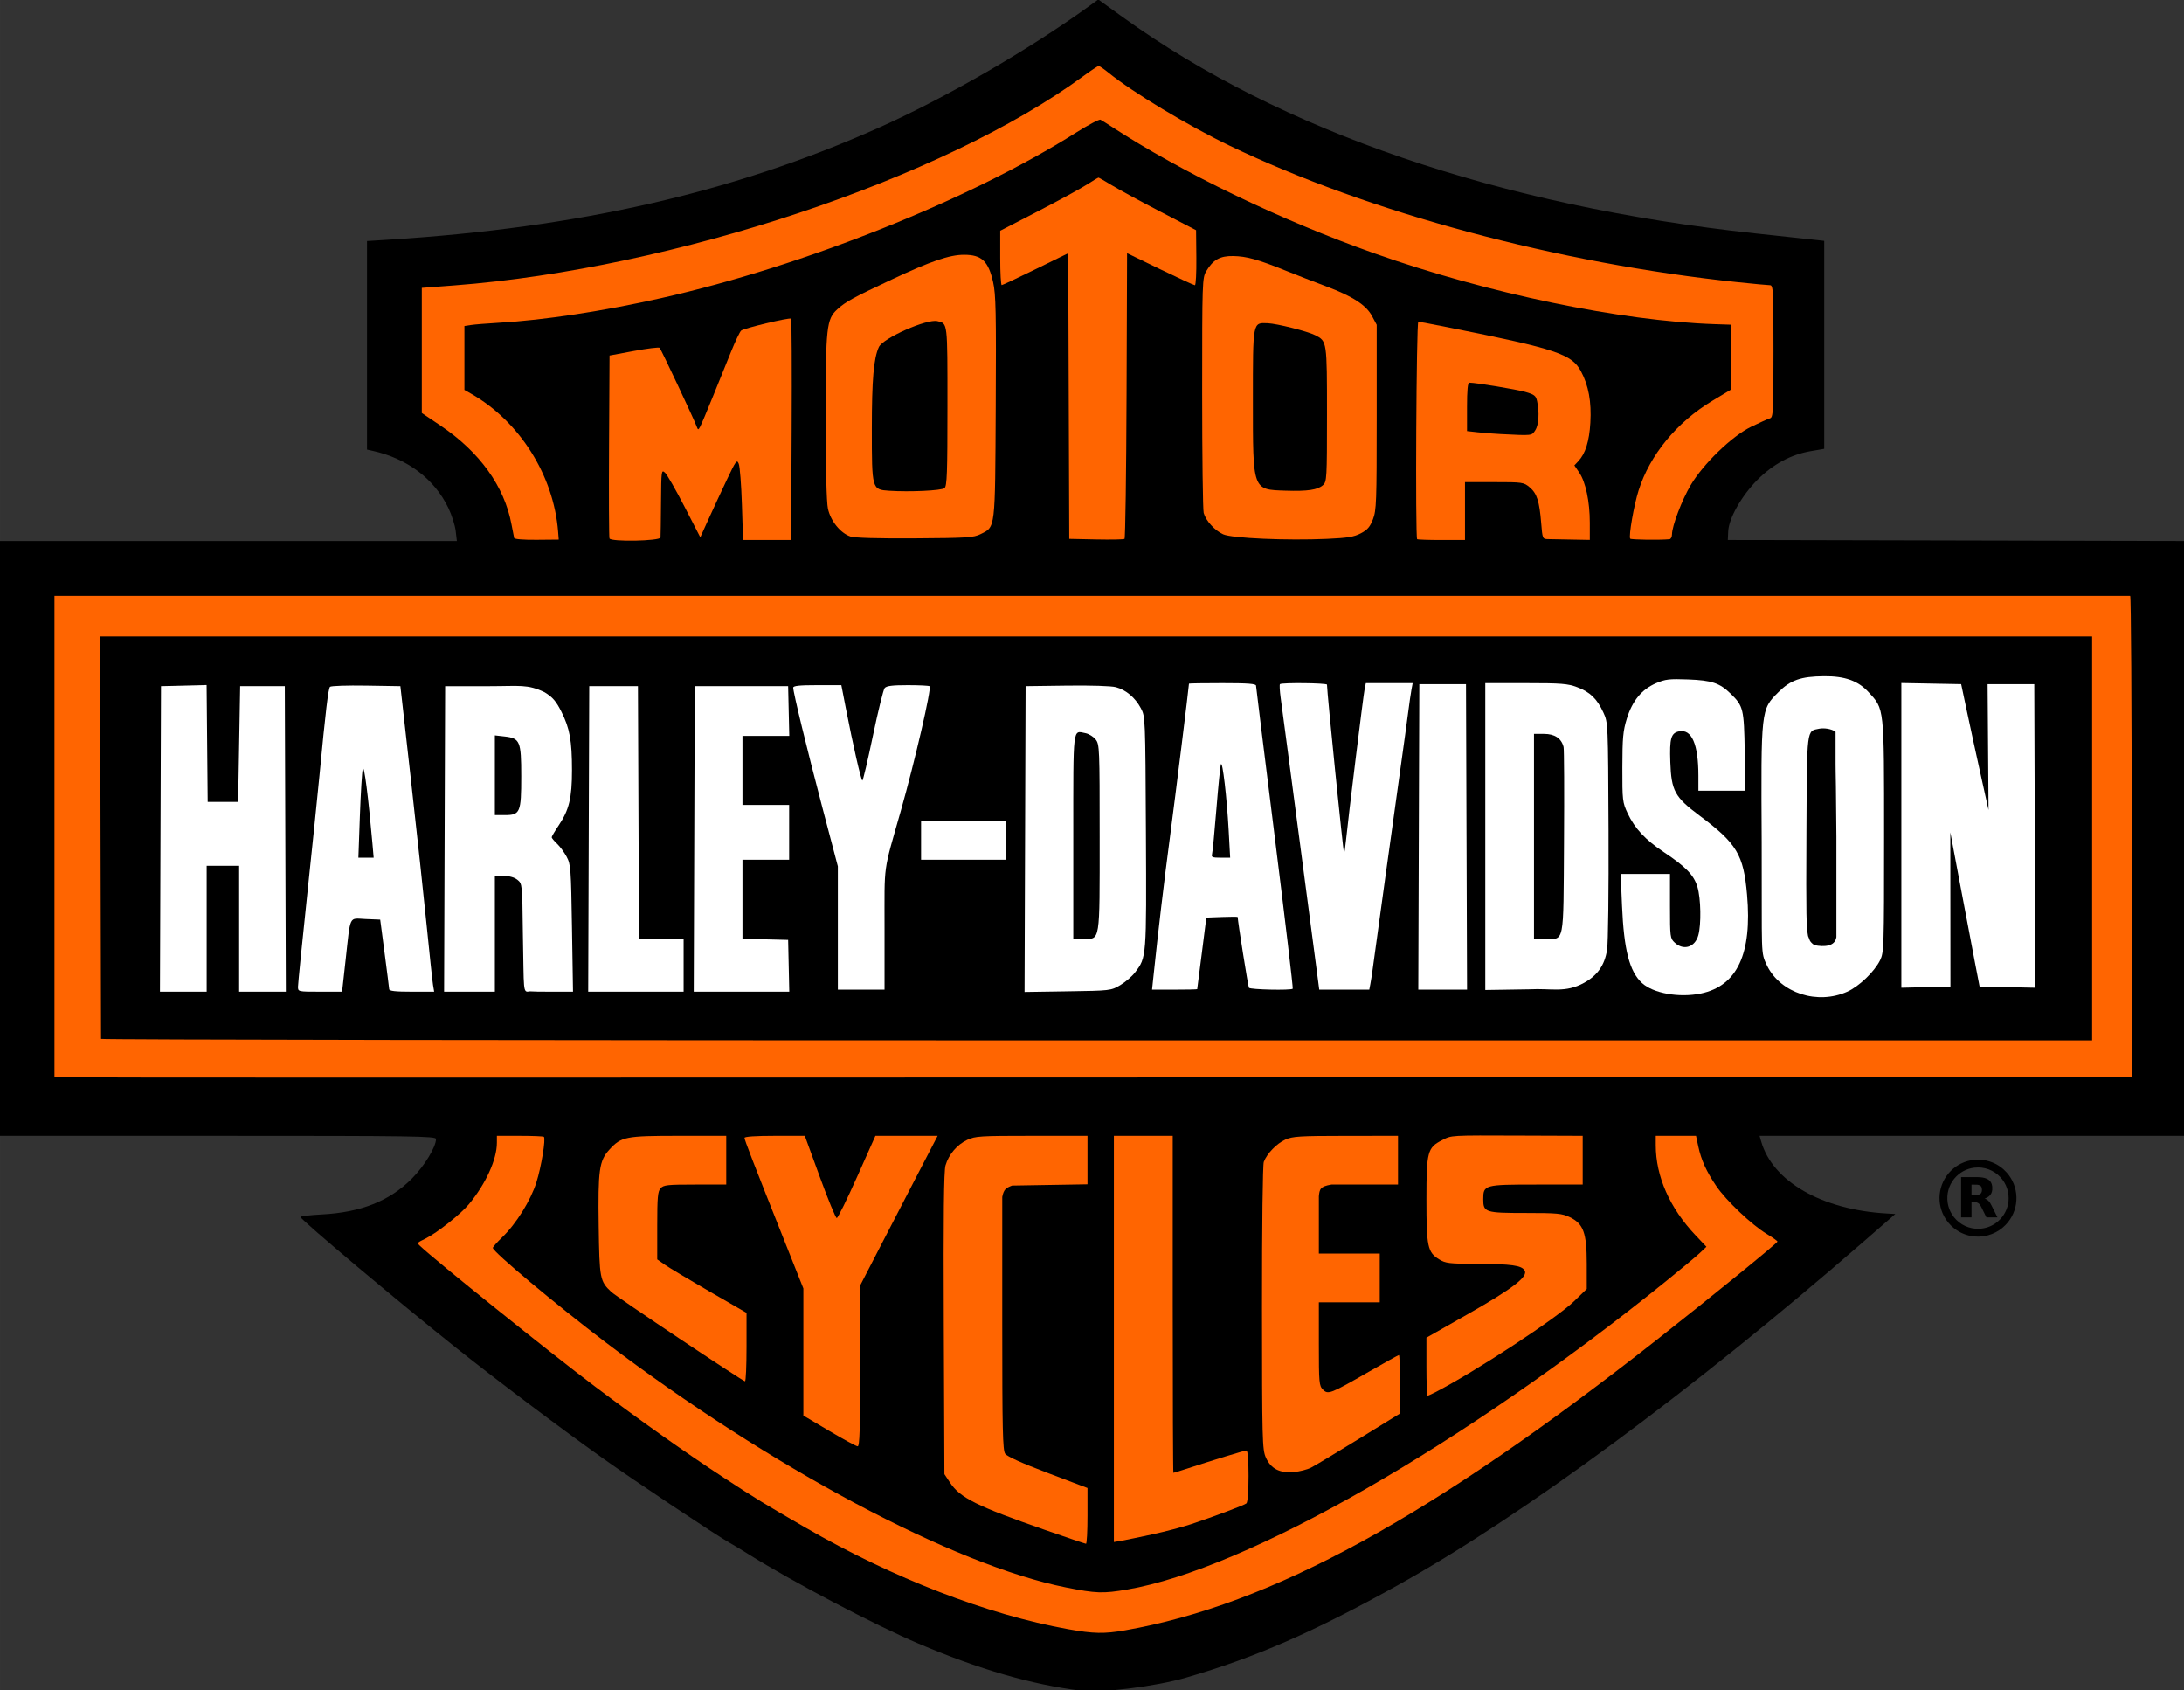
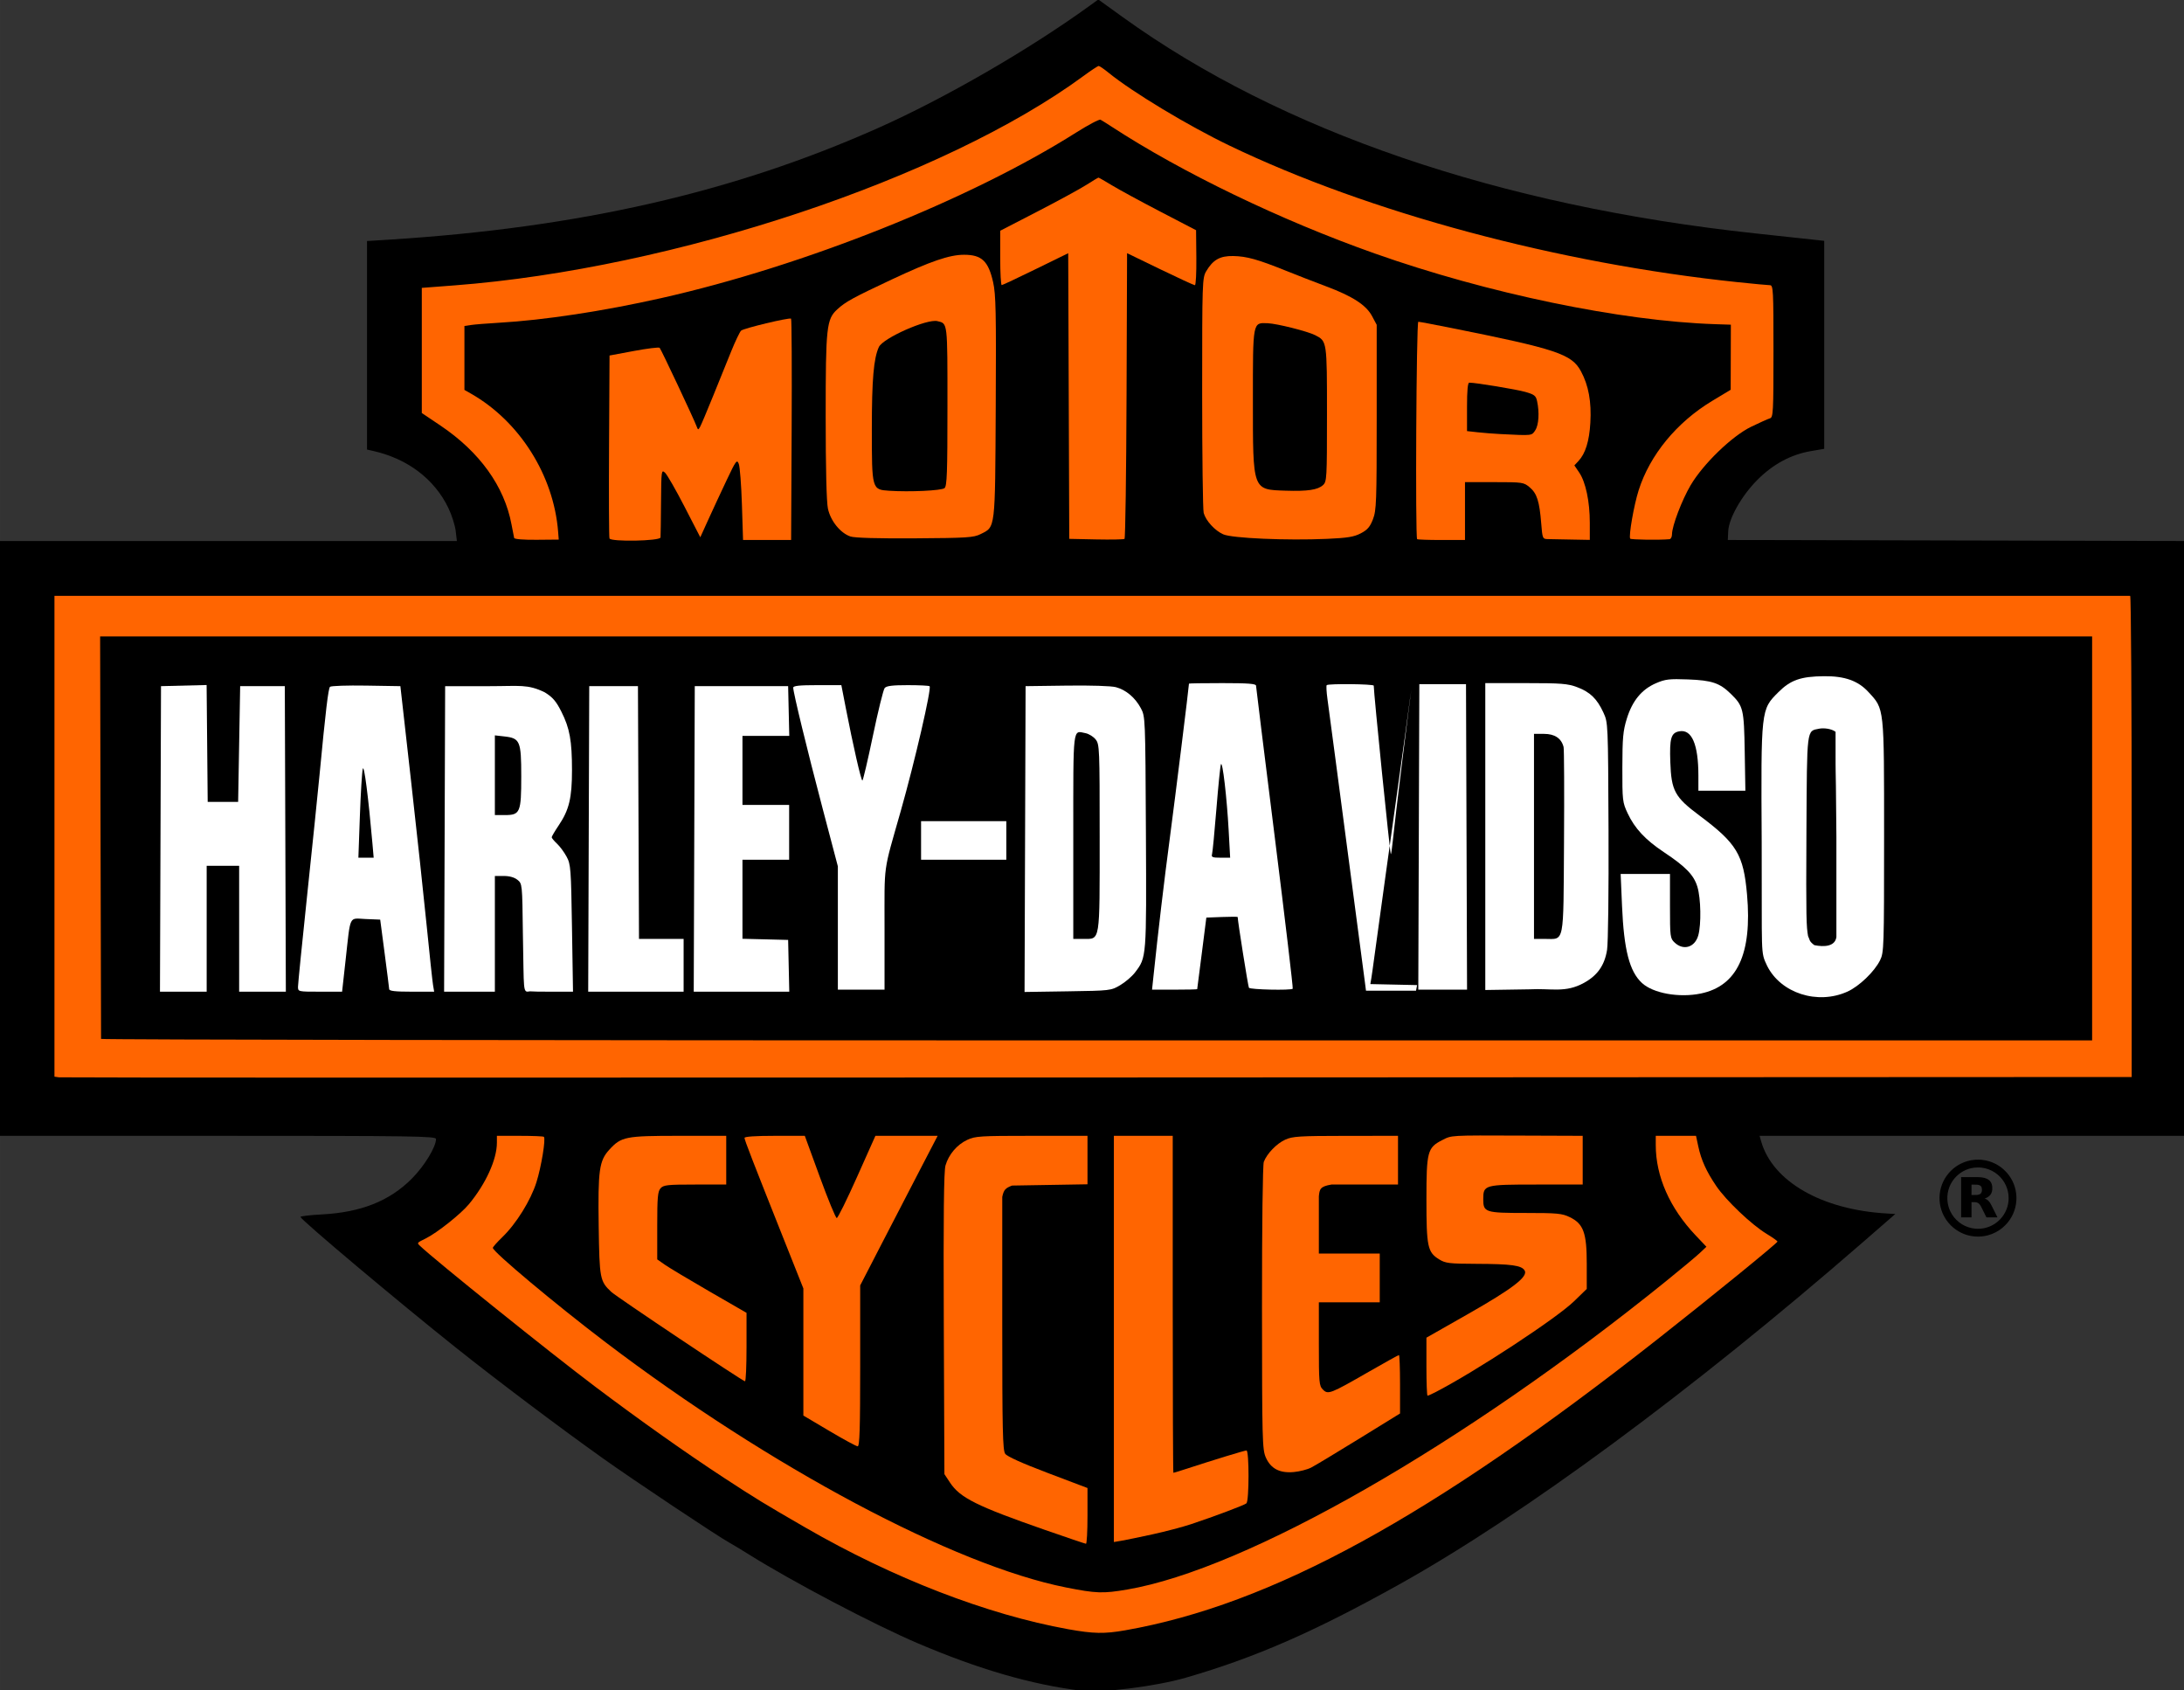
<svg xmlns="http://www.w3.org/2000/svg" width="80.86mm" height="62.567mm" viewBox="0 0 286.511 221.695" id="svg2" version="1.1">
  <rect x="0" y="0" width="286.511" height="221.695" fill="#333333" stroke="none" />
  <title id="title4242">Harley-Davidson Motorcycles</title>
  <defs id="defs4" />
  <g id="layer1" transform="translate(-3.989,-828.251)">
    <g id="g4197" transform="matrix(0.213,0,0,0.213,58.233,906.303)">
      <g id="g4188">
        <path style="fill:#000000" d="m 411.37,674.631 c -31.057,-3.909 -63.004,-13.173 -100.625,-29.181 -27.032,-11.502 -77.721,-38.16 -104.375,-54.89 -4.469,-2.805 -9.812,-6.027 -11.875,-7.161 -7.413,-4.073 -59.147,-38.567 -78.125,-52.091 -27.179,-19.367 -64.716,-47.625 -89.888,-67.667 -35.755,-28.468 -95.092,-78.328 -96.094,-80.745 -0.196,-0.474 5.71,-1.182 13.125,-1.574 24.173,-1.278 41.715,-8.246 55.452,-22.025 7.709,-7.734 14.905,-19.522 14.905,-24.418 0,-1.758 -13.396,-1.952 -134.375,-1.952 l -134.375,0 0,-183.125 0,-183.125 140.799,0 140.799,0 -0.742,-6.264 c -0.408,-3.445 -2.429,-9.773 -4.491,-14.062 -8.602,-17.892 -25.296,-30.486 -46.678,-35.212 l -3.438,-0.76 0,-64.202 0,-64.202 13.438,-0.845 c 117.133,-7.361 212.319,-29.093 301.562,-68.85 41.02,-18.274 92.878,-48.234 129.885,-75.039 l 5.51,-3.991 15.115,10.889 c 97.562,70.282 231.779,116.157 389.49,133.126 16.156,1.738 32.328,3.482 35.938,3.876 l 6.562,0.715 0,64.031 0,64.031 -8.31,1.423 c -12.194,2.089 -23.236,8.039 -32.879,17.718 -9.7,9.736 -17.595,23.676 -17.951,31.697 l -0.235,5.294 140.938,0.318 140.938,0.318 0,183.12 0,183.12 -131.163,0 -131.163,0 0.996,3.473 c 7.08,24.685 37.32,42.036 77.286,44.344 l 5.332,0.308 -20.332,17.674 c -104.834,91.128 -208.87,167.871 -285.332,210.477 -52.421,29.21 -88.515,44.981 -131.313,57.378 -18.483,5.354 -52.201,9.574 -64.312,8.05 z" id="path4239" />
        <path style="fill:#ff6501;fill-opacity:1" d="m 438.37,637.392 c 90.139,-15.864 188.458,-69.636 328.082,-179.433 32.868,-25.847 73.674,-59.055 73.632,-59.923 -0.02,-0.404 -3.054,-2.561 -6.744,-4.793 -9.19,-5.56 -24.873,-20.457 -30.937,-29.385 -6.119,-9.011 -9.287,-15.993 -11.108,-24.482 l -1.383,-6.449 -12.396,0 -12.396,0 0,5.678 c 0,19.331 8.603,38.798 24.599,55.661 l 6.606,6.964 -4.04,3.809 c -2.222,2.095 -11.634,9.943 -20.915,17.441 -124.976,100.953 -258.28,177.223 -331.726,189.796 -14.986,2.566 -19.198,2.422 -37.831,-1.285 -68.944,-13.718 -182.221,-74.037 -283.567,-150.996 -30.827,-23.409 -69.375,-55.683 -69.375,-58.084 0,-0.53 2.602,-3.472 5.782,-6.537 8.622,-8.311 17.509,-22.589 21.065,-33.844 3.011,-9.531 5.838,-26.752 4.596,-27.994 -0.335,-0.335 -6.984,-0.609 -14.776,-0.609 l -14.167,0 0,4.243 c 0,10.318 -6.86,25.371 -17.269,37.891 -5.035,6.056 -19.548,17.572 -26.481,21.013 -5.662,2.809 -5.584,2.709 -3.586,4.627 9.031,8.672 80.281,65.918 108.001,86.774 27.767,20.892 56.024,40.884 79.103,55.966 19.873,12.987 24.505,15.816 50.233,30.682 53.969,31.183 112.017,53.631 161.875,62.6 15.563,2.8 22.286,2.927 35.125,0.668 z" id="path4237" />
        <path style="fill:#ff6501;fill-opacity:1" d="m 415.12,566.981 0,-17.197 -24.446,-9.256 c -15.825,-5.992 -25.082,-10.165 -26.25,-11.832 -1.525,-2.177 -1.804,-14.604 -1.804,-80.353 l 0,-77.777 c 0.938,-4.66 2.144,-5.48 6.028,-7.014 l 23.236,-0.39 23.236,-0.39 0,-14.923 0,-14.923 -34.389,0 c -31.756,0 -34.794,0.191 -39.688,2.494 -6.29,2.96 -11.405,8.977 -13.378,15.736 -1.03,3.53 -1.323,30.713 -1.05,97.487 l 0.379,92.592 3.499,5.287 c 6.156,9.301 16.562,14.477 58.376,29.037 13.406,4.668 24.797,8.517 25.312,8.552 0.516,0.036 0.938,-7.674 0.938,-17.132 z" id="path4235" />
        <path style="fill:#ff6501;fill-opacity:1" d="m 455.12,578.312 c 7.906,-1.723 18.594,-4.535 23.75,-6.25 14.435,-4.801 33.01,-11.789 34.142,-12.845 1.698,-1.584 1.725,-32.541 0.028,-32.541 -1.241,10e-5 -19.18,5.486 -39.08,11.952 -3.044,0.989 -5.716,1.798 -5.938,1.798 -0.221,0 -0.402,-46.688 -0.402,-103.75 l 0,-103.75 -18.125,0 -18.125,0 0,125.057 0,125.057 4.688,-0.798 c 2.578,-0.439 11.156,-2.207 19.062,-3.93 z" id="path4233" />
        <path style="fill:#ff6501;fill-opacity:1" d="m 552.791,537.246 c 2.312,-1.178 15.594,-9.164 29.516,-17.748 l 25.312,-15.607 0,-17.982 c 0,-9.89 -0.304,-17.982 -0.676,-17.982 -0.372,0 -8.627,4.57 -18.346,10.156 -23.978,13.781 -25.282,14.29 -28.466,11.105 -2.352,-2.352 -2.512,-4.138 -2.512,-28.137 l 0,-25.625 18.75,0 18.75,0 0,-15 0,-15 -18.75,0 -18.75,0 0,-17.623 0,-17.623 c 0.445,-4.382 0.712,-6.085 7.764,-7.253 l 20.493,0 20.493,0 0,-15 0,-15 -32.188,0.028 c -28.523,0.024 -32.763,0.289 -37.239,2.322 -5.333,2.423 -11.289,8.584 -13.228,13.684 -0.674,1.772 -1.139,39.438 -1.112,89.925 0.045,81.68 0.186,87.188 2.355,92.092 3.053,6.902 8.513,9.751 17.209,8.979 3.532,-0.313 8.313,-1.533 10.625,-2.711 z" id="path4231" />
        <path style="fill:#ff6501;fill-opacity:1" d="m 275.12,474.611 0,-49.566 13.291,-25.747 c 7.31,-14.161 18.044,-34.887 23.853,-46.059 l 10.561,-20.312 -19.167,0 -19.167,0 -11.306,25.312 c -6.218,13.922 -11.842,25.312 -12.498,25.312 -0.656,0 -5.352,-11.391 -10.435,-25.312 l -9.243,-25.312 -18.57,0 c -11.722,0 -18.57,0.468 -18.57,1.268 0,1.3 5.006,14.204 24.888,64.153 l 11.362,28.546 0,39.138 0,39.138 15.938,9.441 c 8.766,5.193 16.641,9.47 17.5,9.504 1.225,0.049 1.562,-10.65 1.562,-49.503 z" id="path4229" />
        <path style="fill:#ff6501;fill-opacity:1" d="m 629.244,490.866 c 24.641,-12.695 74.599,-45.443 85.563,-56.087 l 7.812,-7.585 0,-15.489 c 0,-19.074 -2.02,-24.613 -10.47,-28.703 -4.754,-2.301 -7.66,-2.575 -27.336,-2.575 -24.712,0 -25.945,-0.4 -25.945,-8.428 0,-8.903 0.608,-9.072 32.694,-9.072 l 28.556,0 0,-15 0,-15 -37.812,-0.138 c -44.519,-0.163 -42.746,-0.265 -48.79,2.818 -9.005,4.594 -9.638,6.986 -9.643,36.423 -0.005,29.217 0.702,32.562 7.812,36.957 3.929,2.428 6.168,2.698 22.956,2.763 21.621,0.084 27.803,0.934 29.716,4.086 2.291,3.774 -7.392,11.198 -35.277,27.046 l -25.212,14.329 0,17.858 c 0,9.822 0.309,17.859 0.687,17.859 0.378,0 2.487,-0.927 4.688,-2.061 z" id="path4227" />
        <path style="fill:#ff6501;fill-opacity:1" d="m 205.12,463.053 0,-21.124 -22.812,-13.175 c -12.547,-7.246 -24.922,-14.652 -27.5,-16.457 l -4.688,-3.282 0,-20.758 c 0,-17.561 0.319,-21.11 2.069,-23.044 1.833,-2.025 4.255,-2.286 21.25,-2.286 l 19.181,0 0,-15 0,-15 -29.222,0 c -32.842,0 -35.444,0.517 -42.76,8.504 -6.266,6.839 -7.063,12.56 -6.57,47.121 0.462,32.381 0.762,33.947 7.764,40.488 3.371,3.149 80.74,54.852 82.352,55.032 0.516,0.058 0.938,-9.401 0.938,-21.019 z" id="path4225" />
        <path style="fill:#ff6501;fill-opacity:1" d="m 1058.245,148.569 c 0,-81.478 -0.422,-148.142 -0.938,-148.142 -0.516,0 -288.375,0 -639.688,0 l -638.75,0 0,148.038 0,148.038 2.812,0.399 c 1.547,0.22 289.406,0.266 639.688,0.104 l 636.875,-0.296 0,-148.142 z" id="path4223" />
        <path style="fill:#000000" d="m -192.425,273.24 c -0.025,-0.516 -0.165,-56.484 -0.312,-124.375 l -0.268,-123.437 613.438,-3e-4 613.438,-4e-4 0,124.375 0,124.375 -613.125,0 c -337.219,0 -613.145,-0.422 -613.169,-0.938 z" id="path4221" />
        <path style="fill:#ffffff" d="m 883.144,244.148 c 7.261,-3.277 16.675,-12.321 20.137,-19.346 2.365,-4.798 2.464,-7.872 2.464,-76.25 0,-80.336 0.234,-78.18 -9.666,-88.921 -6.38,-6.922 -14.581,-9.83 -27.368,-9.707 -14.262,0.137 -20.569,2.344 -28.058,9.819 -10.811,10.79 -10.751,10.248 -10.295,92.559 0.265,70.529 -0.863,66.959 3.33,75.923 8.399,16.903 31.094,24.209 49.456,15.923 z" id="path4219" />
        <path style="fill:#000000" d="m 862.77,215.519 c -3.481,-2.621 -2.649,-3.229 -3.861,-5.625 -1.001,-5.918 -1.297,-9.812 -0.994,-64.111 0.361,-64.687 0.026,-61.983 7.866,-63.551 2.753,-0.551 7.571,-0.034 10.078,1.938 0.008,44.947 0,0 0.511,64.53 l 0,61.841 c -0.851,5.902 -7.633,6.183 -13.599,4.979 z" id="path4217" />
        <path style="fill:#ffffff" d="m 792.871,245.303 c 22.409,-4.649 31.668,-24.433 28.47,-60.832 -2.172,-24.723 -6.282,-31.556 -29.337,-48.774 -15.202,-11.353 -17.301,-15.208 -17.929,-32.917 -0.52,-14.663 0.436,-17.956 5.49,-18.923 7.717,-1.475 11.805,8.001 11.805,27.365 l 0,9.204 14.471,0 14.47,0 -0.408,-24.063 c -0.447,-26.379 -0.851,-28.046 -8.621,-35.643 -6.772,-6.621 -11.665,-8.263 -26.252,-8.81 -11.599,-0.435 -14.012,-0.152 -19.742,2.312 -8.799,3.785 -14.577,10.787 -17.989,21.799 -2.333,7.531 -2.726,11.801 -2.759,30.029 -0.037,20.381 0.095,21.537 3.252,28.275 4.369,9.326 10.893,16.323 22.3,23.919 13.584,9.044 18.53,14.171 20.691,21.449 2.128,7.167 2.408,23.002 0.525,29.78 -2.056,7.404 -9.12,9.581 -14.545,4.484 -2.788,-2.619 -2.893,-3.438 -2.893,-22.5 l 0,-19.782 -15.192,0 -15.192,0 0.848,19.688 c 1.167,27.086 4.574,40.298 12.226,47.417 6.883,6.402 22.963,9.29 36.31,6.522 z" id="path4215" />
        <path style="fill:#ffffff" d="m -127.38,205.427 0,-38.75 10,0 10,0 0,38.75 0,38.75 14.383,0 14.383,0 -0.32,-94.062 -0.32,-94.063 -13.75,0 -13.75,0 -0.625,35.625 -0.625,35.625 -9.375,0 -9.375,0 -0.332,-35.978 -0.332,-35.978 -14.043,0.353 -14.043,0.353 -0.32,94.063 -0.32,94.062 14.383,0 14.383,0 0,-38.75 z" id="path4213" />
        <path style="fill:#ffffff" d="m -41.857,225.115 c 3.212,-28.924 1.852,-26.108 12.4,-25.677 l 8.952,0.365 2.717,20.625 c 1.494,11.344 2.76,21.328 2.812,22.188 0.07,1.15 3.741,1.562 13.902,1.562 l 13.807,0 -0.687,-4.062 c -0.378,-2.234 -2.114,-18.406 -3.859,-35.938 -1.744,-17.531 -6.116,-58.031 -9.715,-90 l -6.544,-58.125 -21.123,-0.344 c -11.618,-0.189 -21.615,0.148 -22.216,0.75 -1.072,1.072 -2.69,14.67 -6.493,54.594 -1.048,11 -4.453,44.078 -7.566,73.505 -3.113,29.428 -5.66,54.881 -5.66,56.562 0,3.055 0.009,3.057 13.578,3.057 l 13.578,0 2.117,-19.062 z" id="path4211" />
        <path style="fill:#000000" d="m -33.016,135.925 c 0.506,-14.164 1.311,-27.215 1.789,-29.005 0.801,-2.994 3.428,17.316 5.912,45.694 l 0.793,9.062 -4.707,0 -4.707,0 0.92,-25.752 z" id="path4209" />
        <path style="fill:#ffffff" d="m 50.12,208.552 0,-35.625 5.487,0 c 3.537,0 6.535,0.848 8.438,2.388 2.936,2.376 2.953,2.54 3.325,33.083 0.749,36.095 -0.228,36.417 4.32,35.559 3.99,0.191 4.345,0.221 14.536,0.222 l 12.019,0 -0.625,-39.064 c -0.591,-36.962 -0.77,-39.333 -3.316,-44.064 -1.48,-2.75 -4.152,-6.364 -5.938,-8.03 -1.786,-1.667 -3.247,-3.438 -3.247,-3.937 0,-0.499 1.96,-3.819 4.355,-7.378 6.366,-9.46 8.145,-16.85 8.145,-33.836 0,-18.254 -1.387,-25.909 -6.551,-36.145 -3.237,-6.418 -5.337,-8.857 -10.222,-11.875 -10.61,-5.178 -15.682,-3.798 -33.75,-3.798 l -27.602,0 -0.32,94.063 -0.32,94.062 15.633,0 15.633,0 0,-35.625 z" id="path4207" />
        <path style="fill:#000000" d="m 50.12,110.89 0,-24.538 5.888,0.664 c 9.617,1.084 10.362,2.847 10.362,24.522 0,22.302 -0.669,23.89 -10.071,23.89 l -6.179,0 0,-24.538 z" id="path4205" />
        <path style="fill:#ffffff" d="m 166.37,227.927 0,-16.25 -13.741,0 -13.741,0 -0.322,-77.812 -0.322,-77.813 -15,0 -15,0 -0.32,94.063 -0.32,94.062 29.383,0 29.383,0 0,-16.25 z" id="path4203" />
        <path style="fill:#ffffff" d="m 231.094,228.24 -0.35,-15.938 -14.062,-0.353 -14.062,-0.353 0,-24.334 0,-24.334 14.375,0 14.375,0 0,-16.875 0,-16.875 -14.375,0 -14.375,0 0,-21.25 0,-21.25 14.413,0 14.413,0 -0.351,-15.312 -0.351,-15.312 -28.75,0 -28.75,0 -0.32,94.063 -0.32,94.062 29.42,0 29.42,0 -0.35,-15.938 z" id="path4201" />
        <path style="fill:#ffffff" d="m 435.236,240.177 c 3.158,-1.857 7.275,-5.385 9.148,-7.842 7.136,-9.356 7.096,-8.841 6.712,-86.367 -0.35,-70.66 -0.372,-71.202 -3.11,-76.321 -3.495,-6.534 -9.122,-11.288 -15.342,-12.963 -2.856,-0.769 -15.337,-1.169 -30.256,-0.97 l -25.394,0.339 -0.32,94.152 -0.32,94.151 26.57,-0.402 c 26.283,-0.397 26.633,-0.438 32.312,-3.777 z" id="path4199" />
        <path style="fill:#000000" d="m 406.37,148.686 c 0,-69.213 -0.465,-65.289 7.552,-63.686 2.076,0.415 4.882,2.163 6.236,3.885 2.367,3.01 2.462,5.317 2.462,60.183 0,65.514 0.467,62.609 -10.071,62.609 l -6.179,0 0,-62.991 z" id="path4197" />
        <path style="fill:#ffffff" d="m 290.12,205.567 c 0,-41.444 -1.069,-33.672 9.989,-72.64 8.7,-30.659 19.069,-75.525 17.758,-76.836 -0.365,-0.365 -6.407,-0.664 -13.427,-0.664 -9.524,0 -13.139,0.452 -14.242,1.782 -0.813,0.98 -4.072,14.199 -7.241,29.375 -3.169,15.176 -6.09,27.593 -6.492,27.593 -0.784,0 -5.777,-21.843 -10.214,-44.688 l -2.732,-14.062 -14.825,0 c -11.029,0 -14.823,0.4 -14.82,1.562 0.009,3.002 8.591,38.27 18.006,73.997 l 9.49,36.012 0,37.965 0,37.965 14.375,0 14.375,0 0,-37.36 z" id="path4195" />
        <path style="fill:#ffffff" d="m 482.685,242.615 c 0.036,-0.172 1.318,-10.156 2.849,-22.188 l 2.783,-21.875 9.651,-0.365 c 5.308,-0.201 9.652,-0.201 9.654,0 0.018,2.565 6.401,42.727 6.926,43.577 0.707,1.143 25.866,1.701 26.969,0.598 0.311,-0.311 -4.636,-42.076 -10.993,-92.812 -6.357,-50.736 -11.58,-92.951 -11.606,-93.81 -0.037,-1.185 -5.033,-1.562 -20.674,-1.562 -11.344,0 -20.626,0.141 -20.627,0.312 -0.013,1.817 -8.353,69.077 -11.741,94.688 -3.746,28.314 -7.025,56.018 -10.245,86.562 l -0.758,7.188 13.873,0 c 7.63,0 13.902,-0.141 13.938,-0.312 z" id="path4193" />
        <path style="fill:#000000" d="m 491.829,159.49 c 0.345,-1.203 1.554,-13.719 2.686,-27.812 1.132,-14.094 2.386,-26.469 2.786,-27.5 0.978,-2.521 3.664,20.481 4.779,40.938 l 0.903,16.562 -5.891,0 c -5.016,0 -5.798,-0.325 -5.263,-2.188 z" id="path4191" />
-         <path style="fill:#ffffff" d="m 589.328,239.49 c 0.362,-1.891 0.96,-5.687 1.329,-8.438 1.989,-14.801 13.789,-99.948 17.022,-122.83 2.066,-14.619 4.306,-30.931 4.978,-36.25 0.672,-5.319 1.564,-11.498 1.981,-13.733 l 0.759,-4.062 -14.415,0 -14.415,0 -0.724,3.438 c -0.795,3.773 -10.143,79.584 -11.488,93.158 -0.461,4.658 -1.009,8.3 -1.217,8.092 -0.519,-0.519 -10.494,-98.93 -10.516,-103.75 -0.005,-1.026 -27.949,-1.327 -28.964,-0.311 -0.344,0.344 -0.144,4.141 0.445,8.438 0.589,4.296 2.745,20.468 4.791,35.936 6.613,50.003 17.397,131.71 18.189,137.813 l 0.77,5.938 15.408,0 15.408,0 0.657,-3.438 z" id="path4189" />
+         <path style="fill:#ffffff" d="m 589.328,239.49 c 0.362,-1.891 0.96,-5.687 1.329,-8.438 1.989,-14.801 13.789,-99.948 17.022,-122.83 2.066,-14.619 4.306,-30.931 4.978,-36.25 0.672,-5.319 1.564,-11.498 1.981,-13.733 c -0.795,3.773 -10.143,79.584 -11.488,93.158 -0.461,4.658 -1.009,8.3 -1.217,8.092 -0.519,-0.519 -10.494,-98.93 -10.516,-103.75 -0.005,-1.026 -27.949,-1.327 -28.964,-0.311 -0.344,0.344 -0.144,4.141 0.445,8.438 0.589,4.296 2.745,20.468 4.791,35.936 6.613,50.003 17.397,131.71 18.189,137.813 l 0.77,5.938 15.408,0 15.408,0 0.657,-3.438 z" id="path4189" />
        <path style="fill:#ffffff" d="m 648.565,148.865 -0.32,-94.063 -14.375,0 -14.375,0 -0.32,94.063 -0.32,94.062 15.016,0 15.016,0 -0.32,-94.062 z" id="path4187" />
        <path style="fill:#ffffff" d="m 721.005,238.694 c 8.275,-4.586 12.608,-10.803 14.124,-20.265 0.662,-4.135 1.057,-36.494 0.898,-73.627 -0.283,-66.232 -0.284,-66.252 -3.162,-72.5 -3.913,-8.493 -8.213,-12.652 -16.148,-15.621 -5.874,-2.198 -9.74,-2.504 -31.645,-2.504 l -24.953,0 0,94.481 0,94.481 27.188,-0.418 c 13.536,-0.742 22.035,2.437 33.698,-4.026 z" id="path4185" />
        <path style="fill:#000000" d="m 690.12,148.552 0,-63.125 6.201,0 c 6.579,0 10.696,2.773 12.025,8.1 0.347,1.389 0.465,27.743 0.264,58.564 -0.418,64.033 0.467,59.586 -11.855,59.586 l -6.636,0 0,-63.125 z" id="path4183" />
-         <path style="fill:#ffffff" d="m 946.573,193.552 -0.031,-47.5 6.115,32.5 c 3.363,17.875 7.421,39.25 9.016,47.5 l 2.901,15 17.155,0.348 17.156,0.348 -0.32,-93.473 -0.32,-93.473 -14.375,0 -14.375,0 0.286,38.75 0.285,38.75 -4.856,-21.875 c -2.671,-12.031 -6.463,-29.469 -8.427,-38.75 l -3.571,-16.875 -18.421,-0.346 -18.421,-0.346 0,93.822 0,93.822 15.117,-0.351 15.117,-0.351 -0.031,-47.5 z" id="path4181" />
        <path style="fill:#ffffff" d="m 365.12,151.052 0,-11.875 -26.25,0 -26.25,0 0,11.875 0,11.875 26.25,0 26.25,0 0,-11.875 z" id="path4179" />
        <path style="fill:#ff6501;fill-opacity:1" d="m 89.078,-39.072 c -2.748,-34.703 -23.737,-67.949 -53.646,-84.977 l -4.062,-2.313 0,-19.674 0,-19.674 4.062,-0.62 c 2.234,-0.341 9.969,-0.962 17.188,-1.38 27.933,-1.619 64.157,-7.118 100,-15.181 87.734,-19.736 189.962,-60.52 255.509,-101.934 7.499,-4.738 14.249,-8.298 15,-7.911 0.751,0.387 3.722,2.241 6.601,4.121 43.612,28.466 104.414,57.782 162.265,78.237 69.521,24.582 151.673,41.642 209.688,43.545 l 9.688,0.318 -0.054,20.034 -0.054,20.034 -11.416,6.875 c -21.817,13.139 -38.365,33.258 -45.279,55.051 -2.912,9.179 -6.215,28.098 -5.194,29.75 0.413,0.668 18.039,0.919 24.185,0.344 0.859,-0.08 1.562,-1.454 1.562,-3.052 0,-5.036 6.078,-21.031 11.466,-30.174 7.758,-13.165 25.489,-30.293 37.284,-36.015 5.156,-2.501 10.359,-4.836 11.562,-5.187 2.025,-0.592 2.188,-3.652 2.188,-41.303 0,-37.889 -0.149,-40.665 -2.188,-40.678 -1.203,-0.01 -10.062,-0.837 -19.688,-1.843 -111.019,-11.609 -227.202,-42.808 -313.126,-84.085 -25.462,-12.232 -59.807,-32.922 -74.504,-44.884 -2.821,-2.296 -5.565,-4.174 -6.097,-4.174 -0.533,0 -4.693,2.739 -9.246,6.087 -86.213,63.392 -252.477,118.74 -387.582,129.023 l -20.071,1.528 0,38.524 0,38.524 11.517,7.744 c 24.119,16.218 39.342,37.398 43.729,60.842 0.731,3.907 1.467,7.666 1.634,8.353 0.182,0.748 5.763,1.2 13.885,1.126 l 13.579,-0.124 -0.386,-4.876 z" id="path4177" />
        <path style="fill:#ff6501;fill-opacity:1" d="m 152.151,-35.51 c 0.086,-0.859 0.227,-10.65 0.312,-21.756 0.151,-19.52 0.233,-20.124 2.455,-18.113 1.264,1.144 6.669,10.558 12.011,20.92 l 9.712,18.84 5.012,-11.039 c 2.757,-6.071 7.813,-16.945 11.237,-24.164 5.756,-12.137 6.317,-12.89 7.454,-10 0.677,1.719 1.546,12.969 1.932,25 l 0.702,21.875 14.8,0 14.8,0 0.332,-67.932 c 0.183,-37.363 0.019,-68.126 -0.364,-68.362 -1.255,-0.775 -29.268,5.947 -30.788,7.388 -0.816,0.774 -3.54,6.469 -6.052,12.656 -2.512,6.188 -7.58,18.701 -11.263,27.807 -3.682,9.106 -7.249,17.544 -7.927,18.75 -1.147,2.043 -1.295,2.022 -2.154,-0.307 -1.696,-4.595 -21.89,-47.488 -22.761,-48.345 -0.473,-0.465 -7.609,0.414 -15.859,1.952 l -15,2.797 -0.3,55.548 c -0.165,30.551 -0.048,56.235 0.26,57.076 0.805,2.196 31.225,1.625 31.446,-0.591 z" id="path4175" />
        <path style="fill:#ff6501;fill-opacity:1" d="m 439.174,-122.928 0.321,-87.622 20.36,9.864 c 11.198,5.425 20.836,9.863 21.418,9.863 0.582,0 0.983,-7.62 0.89,-16.934 l -0.168,-16.934 -21.875,-11.374 c -12.031,-6.256 -25.448,-13.542 -29.815,-16.191 -4.367,-2.649 -8.153,-4.817 -8.413,-4.817 -0.26,0 -3.605,2.003 -7.433,4.452 -3.828,2.449 -17.339,9.808 -30.024,16.354 l -23.064,11.902 0,16.771 c 0,9.224 0.422,16.742 0.938,16.706 0.516,-0.036 9.938,-4.47 20.938,-9.854 l 20,-9.788 0.321,87.943 0.321,87.943 16.554,0.349 c 9.105,0.192 16.972,0.043 17.483,-0.33 0.511,-0.373 1.073,-40.109 1.25,-88.301 z" id="path4173" />
        <path style="fill:#ff6501;fill-opacity:1" d="m 583.441,-38.049 c 4.103,-2.137 5.681,-3.963 7.5,-8.678 2.117,-5.488 2.304,-10.579 2.304,-62.846 l 0,-56.875 -2.862,-5.36 c -3.648,-6.831 -11.983,-12.222 -28.388,-18.361 -6.875,-2.573 -18.058,-6.918 -24.85,-9.656 -17.146,-6.912 -24.022,-8.824 -32.263,-8.97 -8.132,-0.144 -12.483,2.302 -16.637,9.353 -2.42,4.109 -2.5,6.492 -2.5,74.869 0,38.844 0.422,72.129 0.937,73.966 1.363,4.86 6.81,10.822 12.025,13.161 5.403,2.424 39.179,3.904 63.913,2.8 12.675,-0.566 16.606,-1.208 20.821,-3.404 z" id="path4171" />
        <path style="fill:#000000" d="m 537.186,-64.311 c -20.515,-0.673 -20.192,0.217 -20.192,-55.53 0,-48.936 -0.19,-47.945 9.11,-47.575 5.731,0.229 24.583,4.971 29.252,7.359 7.287,3.727 7.263,3.566 7.263,48.693 0,39.615 -0.106,41.499 -2.464,43.633 -3.241,2.933 -9.483,3.862 -22.969,3.42 z" id="path4169" />
        <path style="fill:#ff6501;fill-opacity:1" d="m 647.619,-51.76 9e-5,-17.812 18.029,0 c 17.545,0 18.132,0.086 21.852,3.217 4.423,3.722 5.982,8.601 7.059,22.095 0.753,9.441 0.858,9.69 4.104,9.762 1.832,0.041 8.393,0.167 14.581,0.28 l 11.25,0.205 -0.004,-10.592 c -0.005,-13.017 -2.532,-25.001 -6.511,-30.863 l -3,-4.42 2.51,-2.672 c 4.3,-4.577 6.679,-12.216 7.339,-23.565 0.75,-12.891 -1.093,-23.003 -5.776,-31.687 -5.737,-10.639 -14.891,-13.688 -80.505,-26.819 -10.146,-2.03 -19.005,-3.692 -19.687,-3.692 -1.197,0 -1.911,132.663 -0.72,133.854 0.286,0.286 7.036,0.521 15,0.521 l 14.479,0 7e-5,-17.812 z" id="path4167" />
        <path style="fill:#000000" d="m 669.495,-99.168 c -4.125,-0.205 -10.453,-0.702 -14.062,-1.104 l -6.562,-0.731 0,-14.91 c 0,-10.185 0.444,-14.91 1.402,-14.91 4.007,0 28.838,4.098 34.438,5.683 5.601,1.586 6.576,2.339 7.301,5.64 1.528,6.957 1.056,14.684 -1.098,17.971 -2.252,3.437 -1.476,3.351 -21.418,2.36 z" id="path4165" />
        <path style="fill:#ff6501;fill-opacity:1" d="m 349.237,-37.554 c 9.277,-4.609 8.964,-1.999 9.369,-78.269 0.31,-58.493 0.082,-69.362 -1.615,-76.875 -2.942,-13.027 -7.025,-16.875 -17.907,-16.875 -8.961,0 -20.505,3.948 -44.589,15.25 -23.72,11.131 -28.448,13.721 -33.467,18.336 -6.656,6.121 -7.158,10.747 -7.158,65.954 0,32.105 0.502,52.675 1.385,56.794 1.627,7.585 7.717,15.095 13.904,17.144 2.619,0.868 16.877,1.272 39.712,1.125 32.109,-0.206 36.093,-0.461 40.368,-2.584 z" id="path4163" />
        <path style="fill:#000000" d="m 292.918,-64.271 c -10.592,-0.698 -10.628,-0.829 -10.622,-38.146 0.005,-30.329 1.117,-43.293 4.318,-50.319 2.522,-5.535 29.681,-17.551 36.1,-15.972 6.336,1.559 6.155,0.024 6.155,52.259 0,41.315 -0.286,49.306 -1.811,50.571 -1.84,1.527 -21.39,2.446 -34.141,1.605 z" id="path4161" />
        <path style="fill:#000000" d="m 962.477,394.952 c -4.391,-0.208 -8.55,-1.591 -12.196,-4.057 -2.486,-1.682 -4.688,-3.888 -6.353,-6.369 -0.893,-1.33 -1.554,-2.543 -2.162,-3.968 -2.064,-4.835 -2.448,-10.314 -1.08,-15.421 1.444,-5.392 4.772,-10.115 9.395,-13.333 0.961,-0.669 1.943,-1.246 3.039,-1.785 2.774,-1.365 5.641,-2.137 8.816,-2.373 0.417,-0.031 0.847,-0.042 1.636,-0.042 1.151,0 1.731,0.031 2.718,0.143 2.78,0.318 5.461,1.12 7.951,2.38 1.819,0.92 3.403,1.991 4.989,3.372 0.423,0.369 1.643,1.582 2.027,2.016 1.871,2.117 3.309,4.439 4.326,6.986 2.071,5.19 2.234,11.008 0.457,16.314 -0.902,2.692 -2.259,5.157 -4.079,7.408 -0.922,1.14 -2.221,2.442 -3.414,3.419 -2.521,2.067 -5.548,3.63 -8.7,4.491 -2.382,0.651 -4.935,0.934 -7.37,0.819 z m 2.045,-4.809 c 3.67,-0.198 7.059,-1.378 10.019,-3.491 3.962,-2.828 6.691,-7.093 7.587,-11.856 0.232,-1.234 0.315,-2.158 0.315,-3.512 0,-0.963 -0.02,-1.346 -0.109,-2.141 -0.619,-5.499 -3.636,-10.451 -8.256,-13.552 -2.481,-1.665 -5.311,-2.713 -8.253,-3.057 -0.858,-0.1 -1.252,-0.121 -2.252,-0.121 -0.999,0 -1.397,0.021 -2.244,0.12 -4.835,0.565 -9.267,3.002 -12.384,6.808 -3.403,4.157 -4.854,9.527 -4.024,14.901 0.382,2.473 1.29,4.898 2.651,7.073 1.532,2.449 3.701,4.588 6.187,6.102 2.482,1.512 5.231,2.414 8.155,2.678 0.764,0.069 1.849,0.089 2.61,0.048 z m -11.342,-19.402 0,-12.402 5.491,0.01 c 5.577,0.01 5.698,0.011 6.597,0.102 1.858,0.188 3.335,0.613 4.425,1.274 1.573,0.954 2.404,2.329 2.652,4.391 0.052,0.435 0.059,1.602 0.012,2.021 -0.086,0.767 -0.264,1.461 -0.527,2.061 -0.646,1.476 -1.976,2.596 -3.838,3.233 -0.183,0.063 -0.324,0.119 -0.313,0.126 0.011,0.006 0.107,0.036 0.212,0.066 0.106,0.029 0.326,0.111 0.488,0.18 1.021,0.438 1.915,1.272 2.731,2.547 0.44,0.689 0.567,0.937 3.53,6.913 l 0.933,1.882 -3.405,-0.006 -3.405,-0.006 -1.177,-2.394 c -2.247,-4.568 -2.285,-4.642 -2.707,-5.23 -0.795,-1.107 -1.622,-1.593 -2.928,-1.721 -0.145,-0.014 -0.737,-0.026 -1.317,-0.026 l -1.054,0 0,4.691 0,4.691 -3.2,0 -3.199,0 0,-12.402 z m 10.091,-1.438 c 0.956,-0.143 1.532,-0.383 1.975,-0.822 0.555,-0.549 0.813,-1.393 0.773,-2.526 -0.029,-0.843 -0.225,-1.473 -0.603,-1.952 -0.195,-0.247 -0.398,-0.411 -0.688,-0.56 -0.293,-0.15 -0.498,-0.222 -0.854,-0.302 -0.597,-0.134 -0.681,-0.139 -2.556,-0.15 l -1.738,-0.011 0,3.191 0,3.191 1.714,-0.01 c 1.43,-0.008 1.758,-0.016 1.978,-0.049 z" id="path4200" />
      </g>
    </g>
  </g>
</svg>